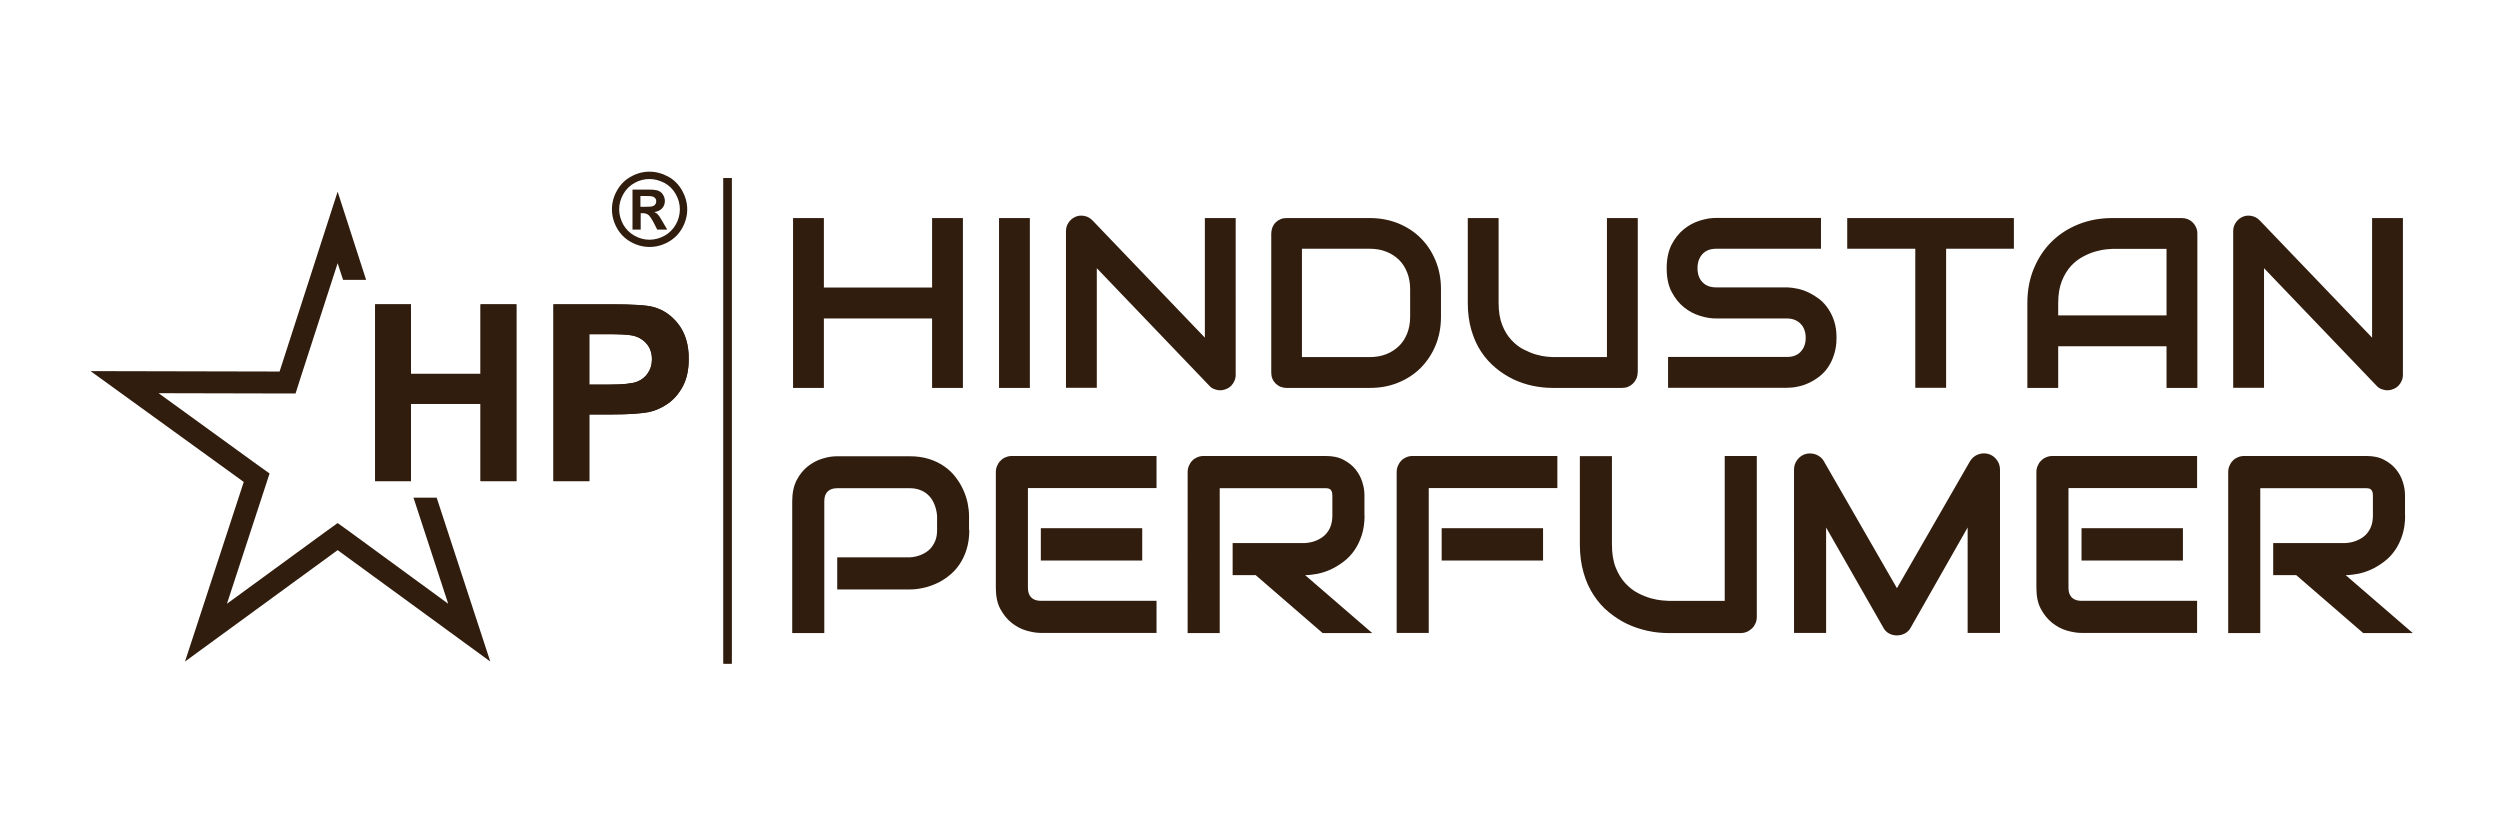
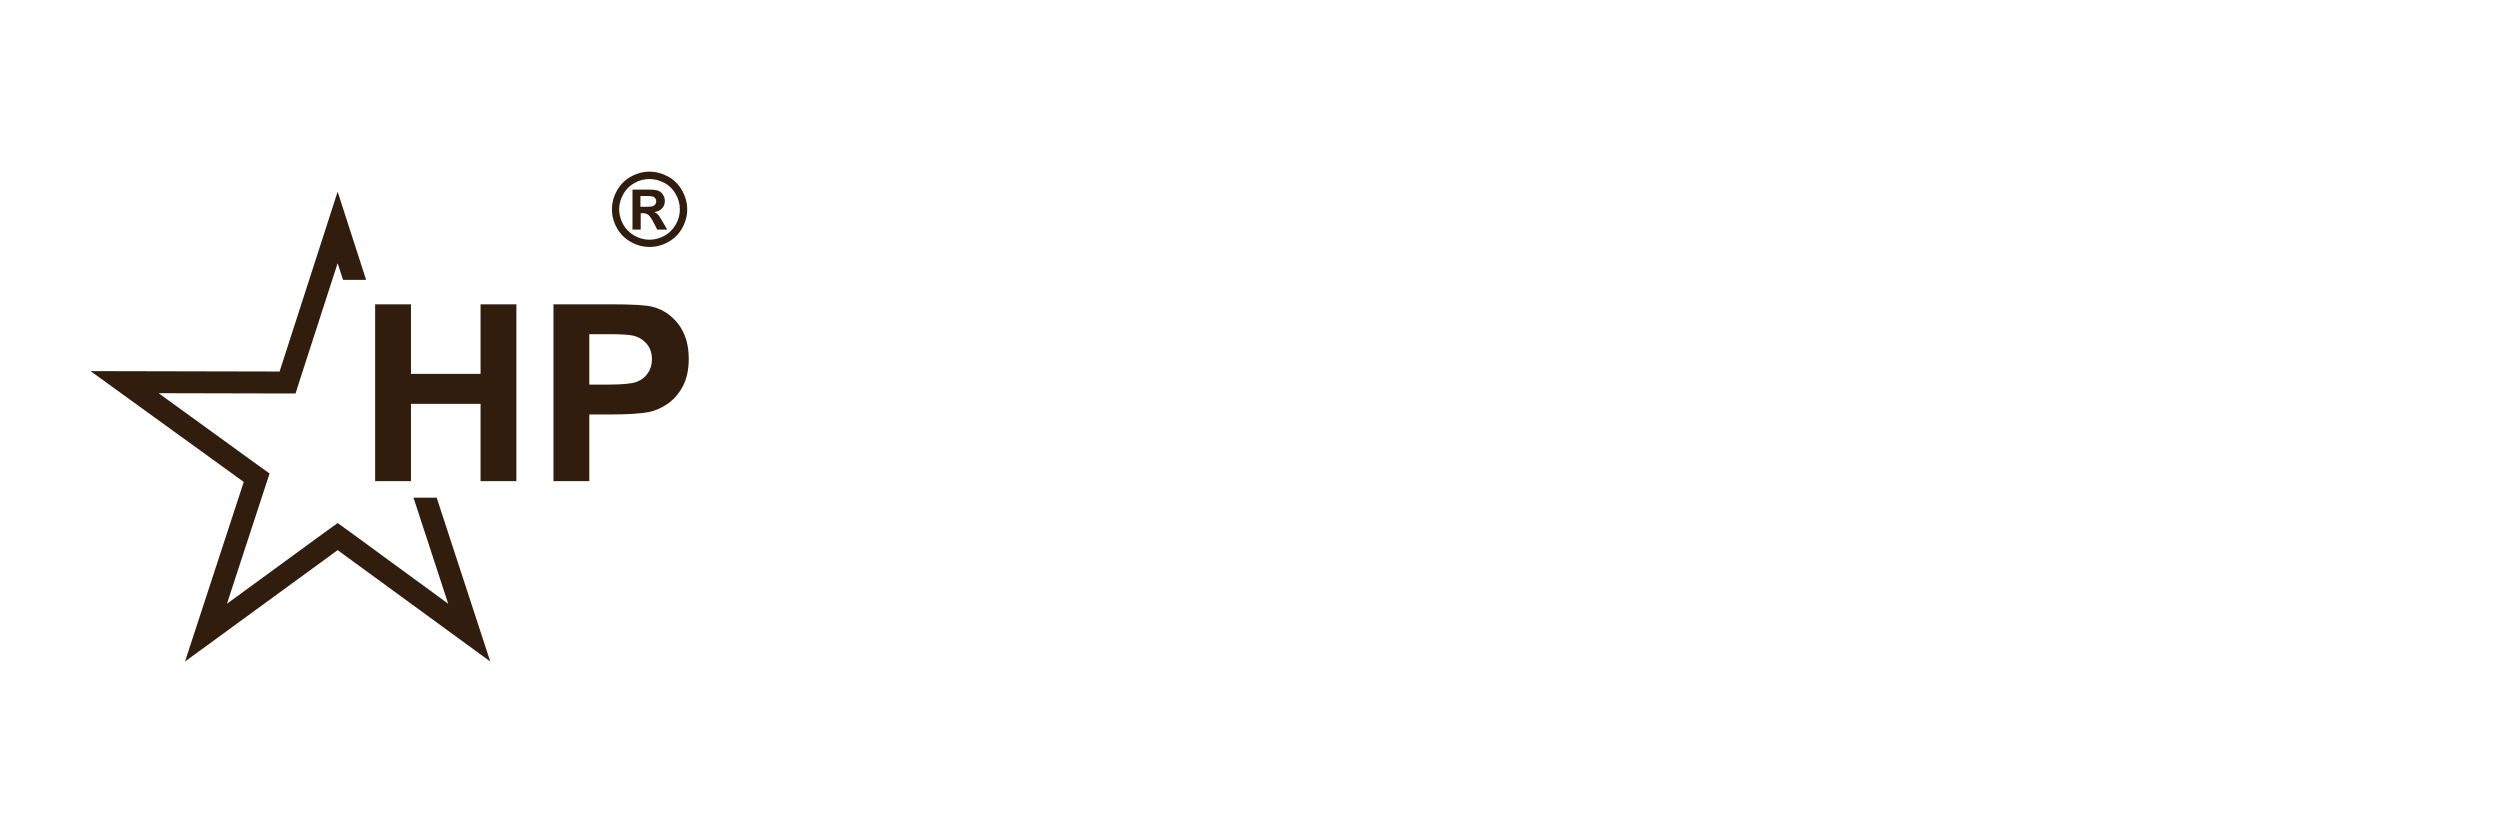
<svg xmlns="http://www.w3.org/2000/svg" xmlns:xlink="http://www.w3.org/1999/xlink" version="1.1" id="Layer_1" x="0px" y="0px" viewBox="0 0 180 60" style="enable-background:new 0 0 180 60;" xml:space="preserve">
  <style type="text/css">
	.st0{fill-rule:evenodd;clip-rule:evenodd;fill:#311D0E;}
	.st1{clip-path:url(#SVGID_2_);fill:#311D0E;}
	.st2{fill:#311D0E;}
</style>
  <g>
    <polygon class="st0" points="24.31,13.8 26.36,20.15 24.7,20.15 24.31,18.95 21.63,27.23 21.28,28.33 20.13,28.33 11.42,28.31    18.47,33.42 19.41,34.09 19.05,35.19 16.34,43.47 23.38,38.33 24.31,37.66 25.24,38.33 32.27,43.47 29.77,35.83 31.44,35.83    35.3,47.63 24.31,39.61 13.32,47.63 17.55,34.7 6.52,26.72 20.13,26.75  " />
    <g>
      <defs>
        <path id="SVGID_1_" d="M42.43,24.06v3.63h1.4c1.01,0,1.68-0.07,2.02-0.2c0.34-0.13,0.61-0.34,0.8-0.63     c0.19-0.28,0.29-0.61,0.29-0.99c0-0.47-0.14-0.85-0.41-1.15c-0.27-0.3-0.61-0.49-1.03-0.57c-0.31-0.06-0.92-0.09-1.84-0.09H42.43     z M39.85,34.64V21.91h4.12c1.56,0,2.58,0.06,3.05,0.19c0.73,0.19,1.34,0.61,1.83,1.25c0.49,0.64,0.74,1.47,0.74,2.48     c0,0.78-0.14,1.44-0.42,1.97c-0.28,0.53-0.64,0.95-1.08,1.26c-0.44,0.3-0.88,0.5-1.33,0.6c-0.61,0.12-1.5,0.18-2.66,0.18h-1.67     v4.8H39.85z M27.01,34.64V21.91h2.58v5.01h5.01v-5.01h2.58v12.73H34.6v-5.56h-5.01v5.56H27.01z" />
      </defs>
      <use xlink:href="#SVGID_1_" style="overflow:visible;fill:#311D0E;" />
      <clipPath id="SVGID_2_">
        <use xlink:href="#SVGID_1_" style="overflow:visible;" />
      </clipPath>
-       <rect x="27.01" y="21.91" class="st1" width="22.57" height="12.73" />
    </g>
-     <path class="st2" d="M173.01,26.98c0,0.16-0.03,0.31-0.09,0.44c-0.06,0.14-0.14,0.26-0.24,0.36c-0.1,0.1-0.22,0.18-0.36,0.23   c-0.14,0.06-0.28,0.09-0.43,0.09c-0.14,0-0.27-0.03-0.41-0.08c-0.14-0.05-0.27-0.13-0.37-0.25l-8.1-8.46v8.61h-2.22V16.64   c0-0.23,0.06-0.43,0.19-0.62c0.13-0.19,0.29-0.32,0.49-0.41c0.21-0.09,0.42-0.11,0.65-0.06c0.22,0.04,0.41,0.15,0.57,0.31l8.1,8.45   V15.7h2.22V26.98z M148.19,22.71h7.8v-4.79h-3.9c-0.07,0-0.21,0.01-0.43,0.03c-0.22,0.02-0.47,0.07-0.76,0.15   c-0.29,0.08-0.59,0.2-0.91,0.37c-0.32,0.17-0.61,0.39-0.88,0.68c-0.26,0.29-0.49,0.66-0.66,1.09c-0.17,0.43-0.26,0.96-0.26,1.58   V22.71z M158.21,27.93h-2.22v-3h-7.8v3h-2.22v-6.12c0-0.89,0.15-1.71,0.46-2.46c0.31-0.75,0.73-1.4,1.28-1.94   c0.54-0.54,1.19-0.96,1.94-1.26c0.75-0.3,1.56-0.45,2.44-0.45h5c0.15,0,0.3,0.03,0.43,0.08c0.14,0.06,0.26,0.14,0.36,0.24   c0.1,0.1,0.18,0.22,0.24,0.36c0.06,0.14,0.09,0.28,0.09,0.44V27.93z M145,17.91h-4.88v10.01h-2.22V17.91H133V15.7h12V17.91z    M132.23,24.33c0,0.44-0.06,0.83-0.17,1.18c-0.11,0.35-0.26,0.66-0.44,0.93c-0.18,0.27-0.4,0.49-0.64,0.68   c-0.25,0.19-0.5,0.34-0.76,0.46c-0.26,0.12-0.53,0.21-0.8,0.26c-0.27,0.06-0.52,0.08-0.76,0.08h-8.56v-2.22h8.56   c0.42,0,0.76-0.12,0.99-0.38c0.24-0.25,0.36-0.58,0.36-1c0-0.21-0.03-0.39-0.09-0.56c-0.06-0.17-0.15-0.32-0.27-0.44   c-0.12-0.13-0.26-0.22-0.43-0.29c-0.17-0.07-0.36-0.1-0.56-0.1h-5.1c-0.36,0-0.75-0.06-1.16-0.19c-0.42-0.13-0.8-0.33-1.16-0.62   c-0.36-0.29-0.65-0.66-0.89-1.12c-0.24-0.46-0.35-1.02-0.35-1.69c0-0.67,0.12-1.23,0.35-1.69c0.24-0.46,0.53-0.83,0.89-1.12   c0.36-0.29,0.74-0.49,1.16-0.62c0.41-0.13,0.8-0.19,1.16-0.19h7.55v2.22h-7.55c-0.42,0-0.75,0.13-0.98,0.38   c-0.24,0.26-0.36,0.59-0.36,1.02c0,0.43,0.12,0.76,0.36,1.01c0.24,0.25,0.56,0.37,0.98,0.37h5.1h0.02c0.24,0.01,0.49,0.04,0.76,0.1   c0.27,0.06,0.54,0.15,0.8,0.28c0.27,0.13,0.52,0.29,0.76,0.47c0.24,0.19,0.45,0.42,0.63,0.69c0.18,0.27,0.33,0.57,0.44,0.92   C132.18,23.5,132.23,23.89,132.23,24.33z M117.91,26.81c0,0.16-0.03,0.31-0.09,0.45c-0.06,0.13-0.14,0.25-0.24,0.35   c-0.1,0.1-0.22,0.18-0.36,0.24c-0.14,0.06-0.28,0.08-0.43,0.08h-5c-0.47,0-0.95-0.05-1.43-0.15c-0.48-0.1-0.95-0.26-1.4-0.47   c-0.45-0.22-0.88-0.49-1.27-0.82c-0.4-0.33-0.75-0.72-1.05-1.17c-0.3-0.45-0.53-0.97-0.7-1.55c-0.17-0.58-0.26-1.23-0.26-1.95V15.7   h2.22v6.11c0,0.63,0.09,1.16,0.26,1.59c0.17,0.43,0.39,0.79,0.66,1.08c0.27,0.29,0.56,0.52,0.88,0.68   c0.32,0.16,0.62,0.29,0.91,0.37c0.29,0.08,0.54,0.13,0.76,0.15c0.22,0.02,0.36,0.03,0.43,0.03h3.9V15.7h2.22V26.81z M101.53,20.82   c0-0.43-0.07-0.83-0.21-1.19c-0.14-0.36-0.33-0.66-0.59-0.92c-0.26-0.25-0.56-0.45-0.92-0.59c-0.36-0.14-0.75-0.21-1.18-0.21h-4.89   v7.8h4.89c0.43,0,0.83-0.07,1.18-0.21c0.36-0.14,0.66-0.34,0.92-0.59c0.26-0.25,0.45-0.56,0.59-0.91c0.14-0.36,0.21-0.75,0.21-1.19   V20.82z M103.75,22.81c0,0.75-0.13,1.43-0.39,2.06c-0.26,0.63-0.62,1.16-1.07,1.62c-0.45,0.45-1,0.81-1.62,1.06   c-0.63,0.26-1.3,0.38-2.04,0.38h-5.99c-0.16,0-0.31-0.03-0.44-0.08c-0.14-0.06-0.25-0.14-0.36-0.24c-0.1-0.1-0.18-0.22-0.23-0.35   c-0.06-0.14-0.08-0.29-0.08-0.45v-9.99c0-0.15,0.03-0.3,0.08-0.44c0.06-0.14,0.13-0.26,0.23-0.36c0.1-0.1,0.22-0.18,0.36-0.24   c0.14-0.06,0.29-0.08,0.44-0.08h5.99c0.73,0,1.41,0.13,2.04,0.38c0.63,0.26,1.17,0.61,1.62,1.06c0.45,0.45,0.81,0.99,1.07,1.62   c0.26,0.63,0.39,1.31,0.39,2.05V22.81z M88.97,26.98c0,0.16-0.03,0.31-0.09,0.44c-0.06,0.14-0.14,0.26-0.24,0.36   c-0.1,0.1-0.22,0.18-0.36,0.23c-0.14,0.06-0.28,0.09-0.43,0.09c-0.14,0-0.27-0.03-0.41-0.08c-0.14-0.05-0.27-0.13-0.37-0.25   l-8.1-8.46v8.61h-2.22V16.64c0-0.23,0.06-0.43,0.19-0.62c0.13-0.19,0.29-0.32,0.49-0.41c0.21-0.09,0.42-0.11,0.65-0.06   c0.22,0.04,0.41,0.15,0.57,0.31l8.1,8.45V15.7h2.22V26.98z M74.15,27.93h-2.22V15.7h2.22V27.93z M59.32,20.7h7.79v-5h2.22v12.23   h-2.22v-5h-7.79v5H57.1V15.7h2.22V20.7z" />
-     <path class="st2" d="M173.17,37.11c0,0.53-0.07,1-0.2,1.41c-0.13,0.41-0.31,0.78-0.53,1.1c-0.22,0.32-0.48,0.59-0.77,0.81   c-0.29,0.22-0.59,0.41-0.91,0.56c-0.32,0.15-0.64,0.25-0.96,0.32c-0.32,0.06-0.63,0.1-0.91,0.1l4.83,4.17h-3.57l-4.82-4.17h-1.66   v-2.31h5.22c0.29-0.02,0.56-0.08,0.8-0.18c0.24-0.1,0.45-0.23,0.62-0.39c0.17-0.17,0.31-0.37,0.4-0.6c0.09-0.23,0.14-0.5,0.14-0.8   v-1.46c0-0.13-0.02-0.23-0.05-0.3c-0.03-0.07-0.08-0.12-0.12-0.15c-0.05-0.03-0.1-0.05-0.16-0.06c-0.06-0.01-0.11-0.01-0.15-0.01   h-7.63v10.43h-2.31V33.99c0-0.16,0.03-0.31,0.09-0.45c0.06-0.14,0.14-0.27,0.24-0.37c0.1-0.11,0.23-0.19,0.37-0.25   c0.14-0.06,0.3-0.09,0.46-0.09h8.77c0.52,0,0.95,0.09,1.3,0.28c0.36,0.19,0.65,0.42,0.87,0.7c0.22,0.28,0.38,0.58,0.48,0.91   c0.1,0.32,0.15,0.63,0.15,0.92V37.11z M158.2,45.57h-8.34c-0.32,0-0.67-0.06-1.05-0.17c-0.38-0.11-0.73-0.3-1.06-0.56   c-0.32-0.26-0.59-0.59-0.81-1c-0.22-0.41-0.32-0.92-0.32-1.51v-8.34c0-0.16,0.03-0.31,0.09-0.45c0.06-0.14,0.14-0.27,0.25-0.37   c0.1-0.11,0.22-0.19,0.37-0.25c0.14-0.06,0.3-0.09,0.46-0.09h10.4v2.31h-9.26v7.19c0,0.3,0.08,0.53,0.24,0.69   c0.16,0.16,0.39,0.24,0.7,0.24h8.32V45.57z M157.17,40.36h-7.3v-2.33h7.3V40.36z M144,45.57h-2.33v-7.59l-4.1,7.21   c-0.1,0.19-0.24,0.32-0.42,0.42c-0.18,0.09-0.38,0.14-0.58,0.14c-0.2,0-0.39-0.05-0.56-0.14c-0.18-0.1-0.31-0.23-0.41-0.42   l-4.12-7.21v7.59h-2.31V33.81c0-0.27,0.08-0.5,0.24-0.71c0.16-0.21,0.36-0.35,0.62-0.42c0.12-0.03,0.25-0.04,0.37-0.03   c0.12,0.01,0.24,0.03,0.36,0.08c0.12,0.05,0.22,0.11,0.32,0.19c0.1,0.08,0.18,0.18,0.24,0.29l5.26,9.14l5.26-9.14   c0.14-0.22,0.32-0.39,0.56-0.48c0.24-0.1,0.49-0.11,0.75-0.05c0.25,0.07,0.45,0.21,0.61,0.42c0.16,0.21,0.24,0.44,0.24,0.71V45.57z    M126.49,44.41c0,0.17-0.03,0.32-0.09,0.46c-0.06,0.14-0.14,0.26-0.25,0.37c-0.11,0.1-0.23,0.19-0.37,0.25   c-0.14,0.06-0.29,0.09-0.45,0.09h-5.21c-0.49,0-0.99-0.05-1.49-0.16c-0.5-0.11-0.99-0.27-1.46-0.49c-0.47-0.22-0.91-0.51-1.33-0.85   c-0.42-0.34-0.78-0.75-1.09-1.22c-0.31-0.47-0.56-1.01-0.73-1.62c-0.18-0.61-0.27-1.29-0.27-2.03v-6.37h2.31v6.37   c0,0.65,0.09,1.2,0.27,1.65c0.18,0.45,0.41,0.83,0.69,1.13c0.28,0.3,0.58,0.54,0.91,0.71c0.33,0.17,0.65,0.3,0.95,0.38   c0.3,0.08,0.56,0.13,0.79,0.15c0.23,0.02,0.38,0.03,0.45,0.03h4.06V32.83h2.31V44.41z M112.13,35.14h-9.26v10.43h-2.31V33.99   c0-0.16,0.03-0.31,0.09-0.45c0.06-0.14,0.14-0.27,0.24-0.37c0.1-0.11,0.23-0.19,0.37-0.25c0.14-0.06,0.3-0.09,0.46-0.09h10.41   V35.14z M111.1,40.36h-7.3v-2.33h7.3V40.36z M98.25,37.11c0,0.53-0.07,1-0.2,1.41c-0.13,0.41-0.31,0.78-0.53,1.1   c-0.22,0.32-0.48,0.59-0.77,0.81c-0.29,0.22-0.59,0.41-0.91,0.56c-0.32,0.15-0.64,0.25-0.96,0.32c-0.32,0.06-0.63,0.1-0.91,0.1   l4.83,4.17h-3.57l-4.82-4.17h-1.66v-2.31h5.22c0.29-0.02,0.56-0.08,0.8-0.18c0.24-0.1,0.45-0.23,0.62-0.39   c0.17-0.17,0.31-0.37,0.4-0.6c0.09-0.23,0.14-0.5,0.14-0.8v-1.46c0-0.13-0.02-0.23-0.05-0.3c-0.03-0.07-0.08-0.12-0.12-0.15   c-0.05-0.03-0.1-0.05-0.16-0.06c-0.06-0.01-0.11-0.01-0.15-0.01h-7.63v10.43h-2.31V33.99c0-0.16,0.03-0.31,0.09-0.45   c0.06-0.14,0.14-0.27,0.24-0.37c0.1-0.11,0.23-0.19,0.37-0.25c0.14-0.06,0.3-0.09,0.46-0.09h8.77c0.52,0,0.95,0.09,1.3,0.28   c0.36,0.19,0.65,0.42,0.87,0.7c0.22,0.28,0.38,0.58,0.48,0.91c0.1,0.32,0.15,0.63,0.15,0.92V37.11z M83.28,45.57h-8.34   c-0.32,0-0.67-0.06-1.05-0.17c-0.38-0.11-0.73-0.3-1.06-0.56c-0.32-0.26-0.59-0.59-0.81-1c-0.22-0.41-0.32-0.92-0.32-1.51v-8.34   c0-0.16,0.03-0.31,0.09-0.45c0.06-0.14,0.14-0.27,0.25-0.37c0.1-0.11,0.22-0.19,0.37-0.25c0.14-0.06,0.3-0.09,0.46-0.09h10.4v2.31   h-9.26v7.19c0,0.3,0.08,0.53,0.24,0.69c0.16,0.16,0.39,0.24,0.7,0.24h8.32V45.57z M82.24,40.36h-7.3v-2.33h7.3V40.36z M69.79,38.16   c0,0.52-0.07,1-0.2,1.41c-0.13,0.42-0.31,0.78-0.53,1.1c-0.22,0.32-0.48,0.59-0.77,0.81c-0.29,0.23-0.59,0.41-0.91,0.55   c-0.32,0.14-0.64,0.25-0.96,0.31c-0.32,0.07-0.62,0.1-0.91,0.1h-5.23v-2.31h5.23c0.29-0.02,0.56-0.08,0.8-0.18   c0.24-0.1,0.45-0.23,0.62-0.39c0.17-0.17,0.3-0.37,0.4-0.6c0.1-0.23,0.14-0.5,0.14-0.79v-1.05c-0.03-0.29-0.09-0.56-0.19-0.8   c-0.1-0.24-0.22-0.45-0.39-0.62c-0.16-0.17-0.36-0.31-0.59-0.4c-0.23-0.1-0.5-0.15-0.8-0.15h-5.21c-0.31,0-0.54,0.08-0.7,0.24   c-0.16,0.16-0.24,0.39-0.24,0.69v9.5h-2.31v-9.5c0-0.59,0.11-1.1,0.32-1.51c0.22-0.42,0.49-0.75,0.81-1   c0.32-0.25,0.67-0.44,1.05-0.55c0.38-0.12,0.73-0.17,1.05-0.17h5.23c0.52,0,0.99,0.07,1.4,0.2c0.41,0.13,0.78,0.31,1.09,0.53   c0.32,0.22,0.59,0.48,0.81,0.77c0.22,0.29,0.41,0.59,0.55,0.91c0.15,0.32,0.25,0.64,0.32,0.96c0.06,0.32,0.1,0.62,0.1,0.91V38.16z" />
-     <rect x="52.09" y="12.82" class="st2" width="0.59" height="34.96" />
-     <rect x="52.09" y="12.82" class="st2" width="0.59" height="34.96" />
    <g>
      <path class="st2" d="M46.76,12.36c0.46,0,0.91,0.12,1.34,0.35c0.43,0.23,0.76,0.57,1.01,1c0.24,0.43,0.37,0.89,0.37,1.36    c0,0.47-0.12,0.92-0.36,1.35c-0.24,0.43-0.57,0.76-1,1c-0.43,0.24-0.88,0.36-1.35,0.36c-0.47,0-0.92-0.12-1.35-0.36    c-0.43-0.24-0.76-0.57-1-1c-0.24-0.43-0.36-0.88-0.36-1.35c0-0.47,0.12-0.93,0.37-1.36c0.24-0.43,0.58-0.77,1.01-1    C45.85,12.48,46.3,12.36,46.76,12.36z M46.76,12.89c-0.37,0-0.73,0.09-1.07,0.28c-0.34,0.19-0.61,0.45-0.81,0.8    c-0.2,0.35-0.3,0.72-0.3,1.1c0,0.38,0.1,0.74,0.29,1.09c0.19,0.34,0.46,0.61,0.81,0.81c0.34,0.19,0.71,0.29,1.08,0.29    c0.38,0,0.74-0.1,1.09-0.29c0.34-0.19,0.61-0.46,0.81-0.81c0.19-0.34,0.29-0.71,0.29-1.09c0-0.38-0.1-0.75-0.3-1.1    c-0.2-0.35-0.47-0.62-0.81-0.8C47.49,12.99,47.14,12.89,46.76,12.89z M45.54,16.53v-2.88h0.58c0.55,0,0.85,0,0.92,0.01    c0.19,0.02,0.34,0.05,0.45,0.12c0.11,0.06,0.2,0.15,0.27,0.28c0.07,0.12,0.11,0.26,0.11,0.41c0,0.21-0.07,0.39-0.2,0.53    c-0.14,0.15-0.33,0.24-0.57,0.27c0.09,0.03,0.15,0.07,0.2,0.11c0.05,0.04,0.11,0.11,0.19,0.22c0.02,0.03,0.09,0.15,0.21,0.35    l0.34,0.58h-0.72l-0.24-0.47c-0.16-0.31-0.3-0.51-0.4-0.59c-0.11-0.08-0.24-0.12-0.4-0.12h-0.15v1.18H45.54z M46.12,14.89h0.24    c0.34,0,0.55-0.01,0.63-0.04c0.08-0.03,0.15-0.07,0.19-0.14c0.05-0.06,0.07-0.14,0.07-0.22c0-0.08-0.02-0.15-0.07-0.21    c-0.05-0.06-0.11-0.11-0.2-0.13c-0.08-0.03-0.29-0.04-0.63-0.04h-0.24V14.89z" />
    </g>
  </g>
</svg>